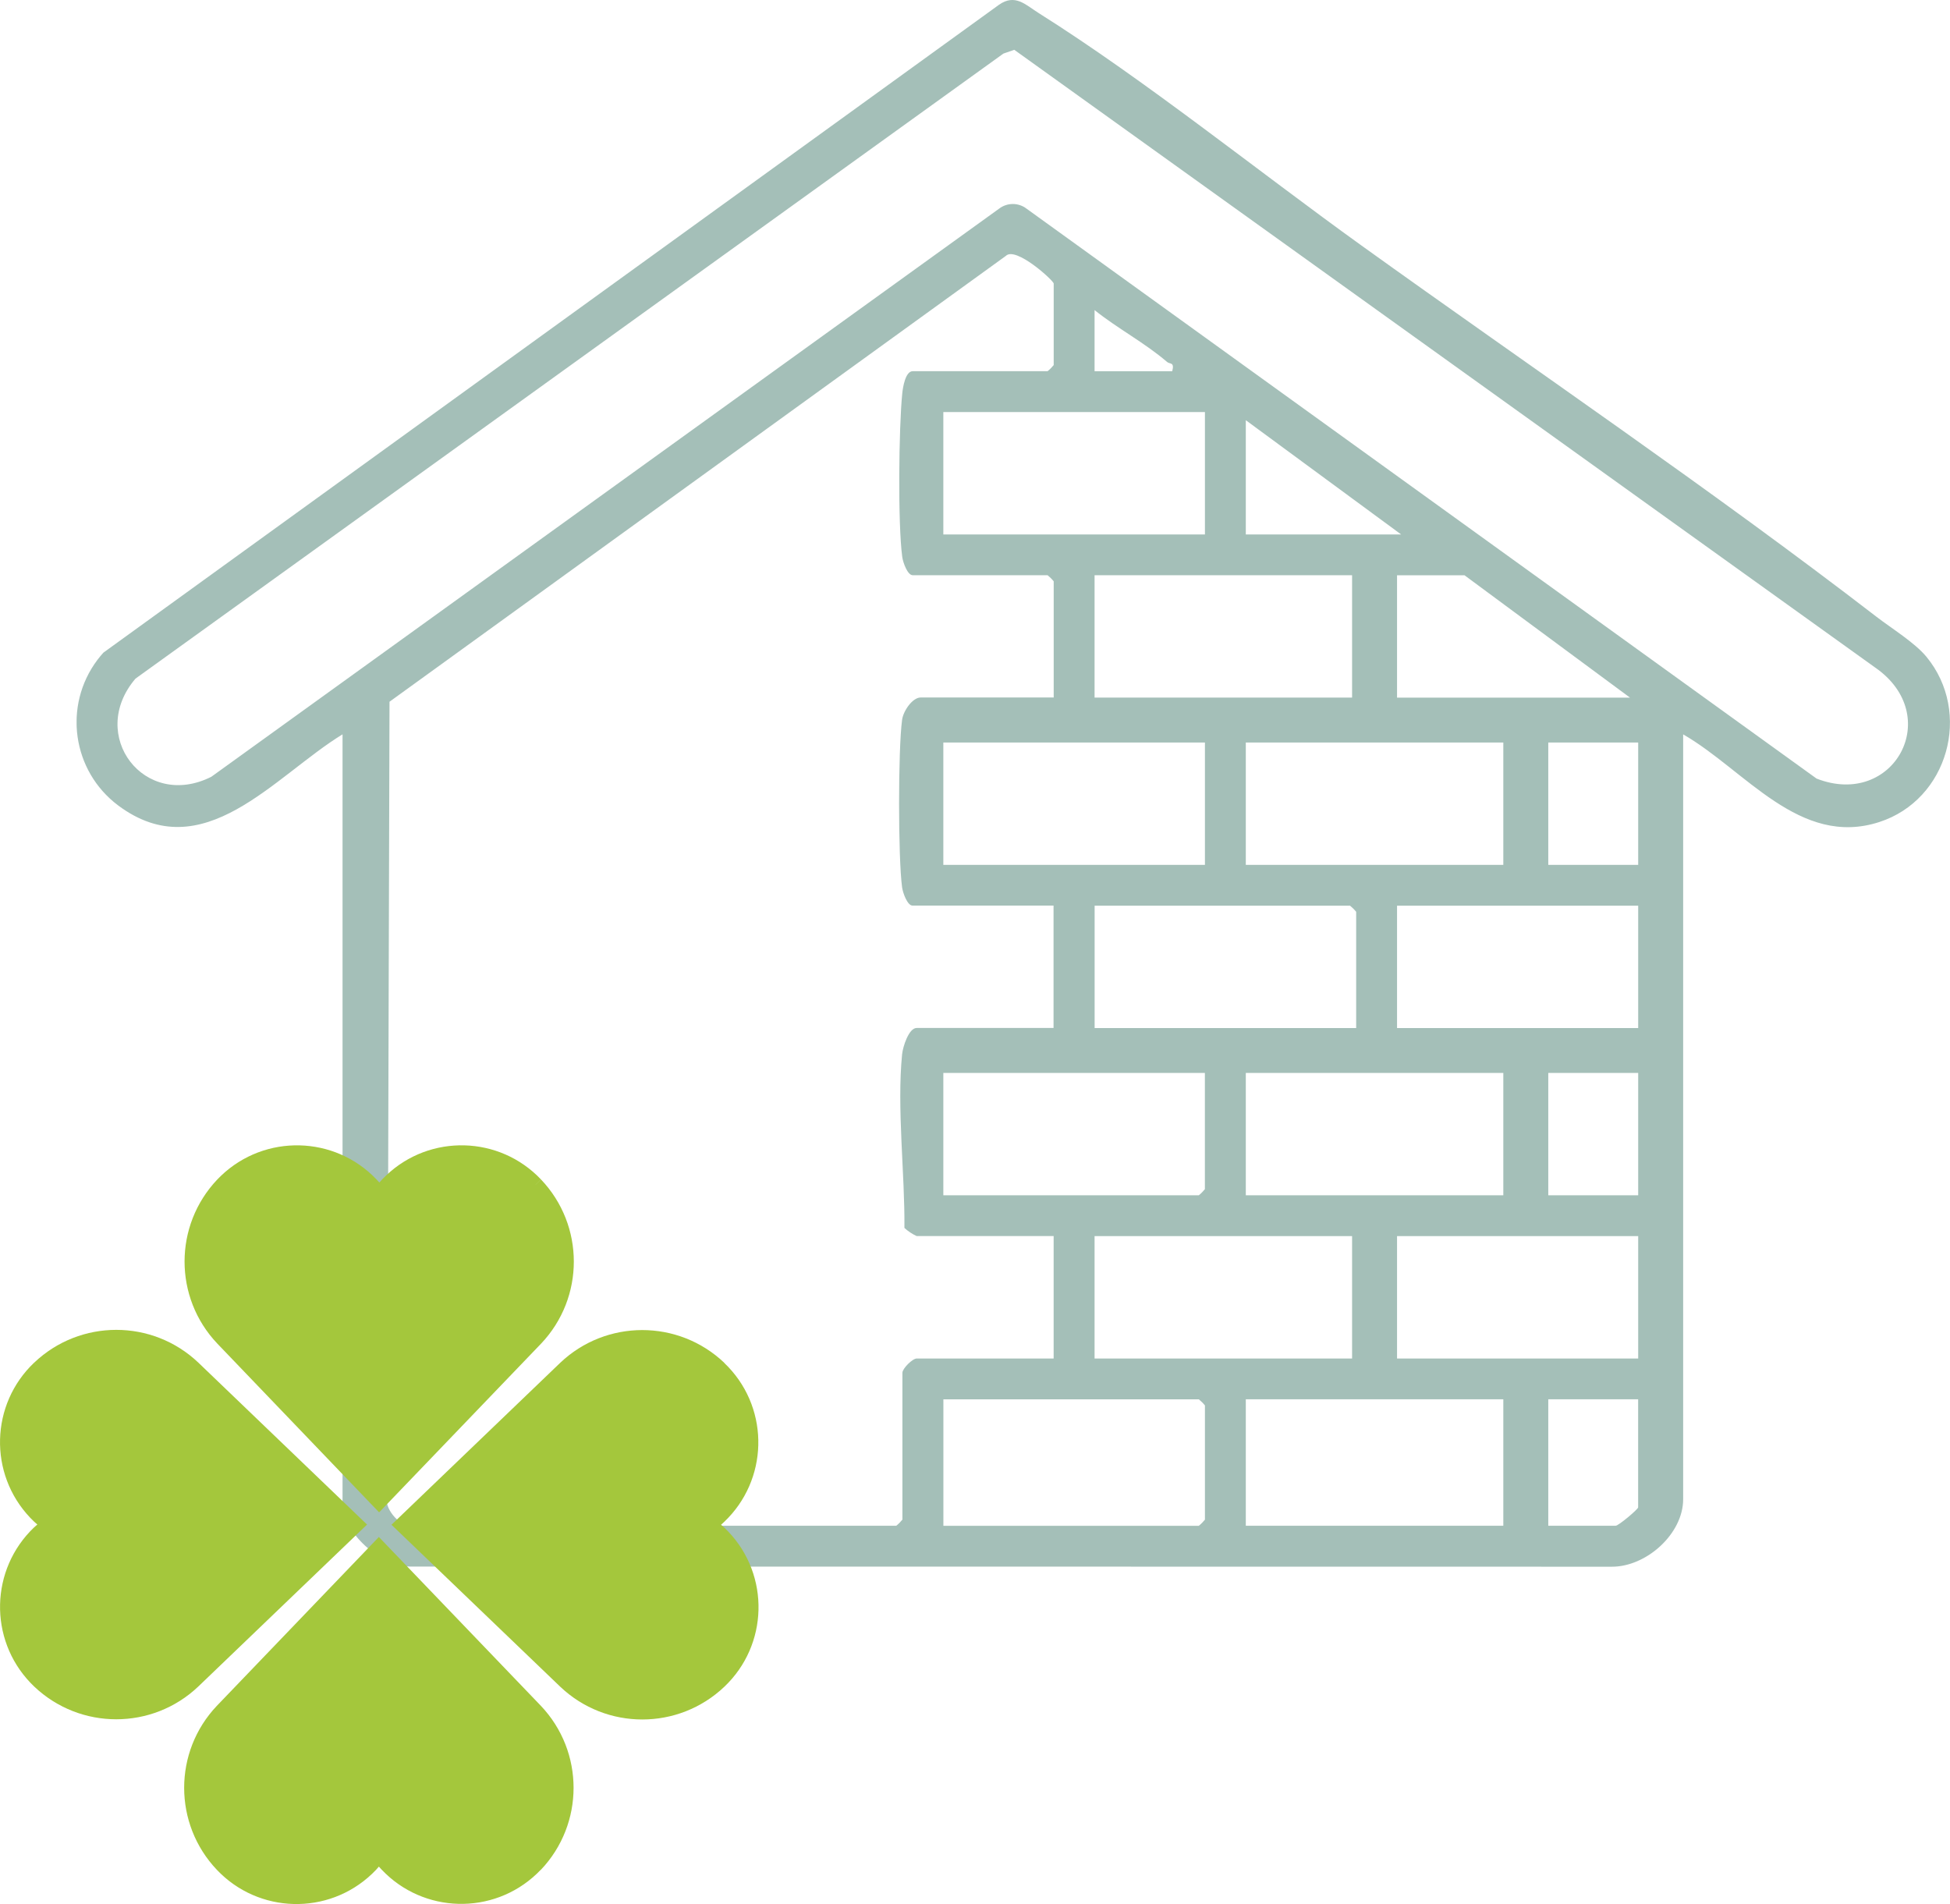
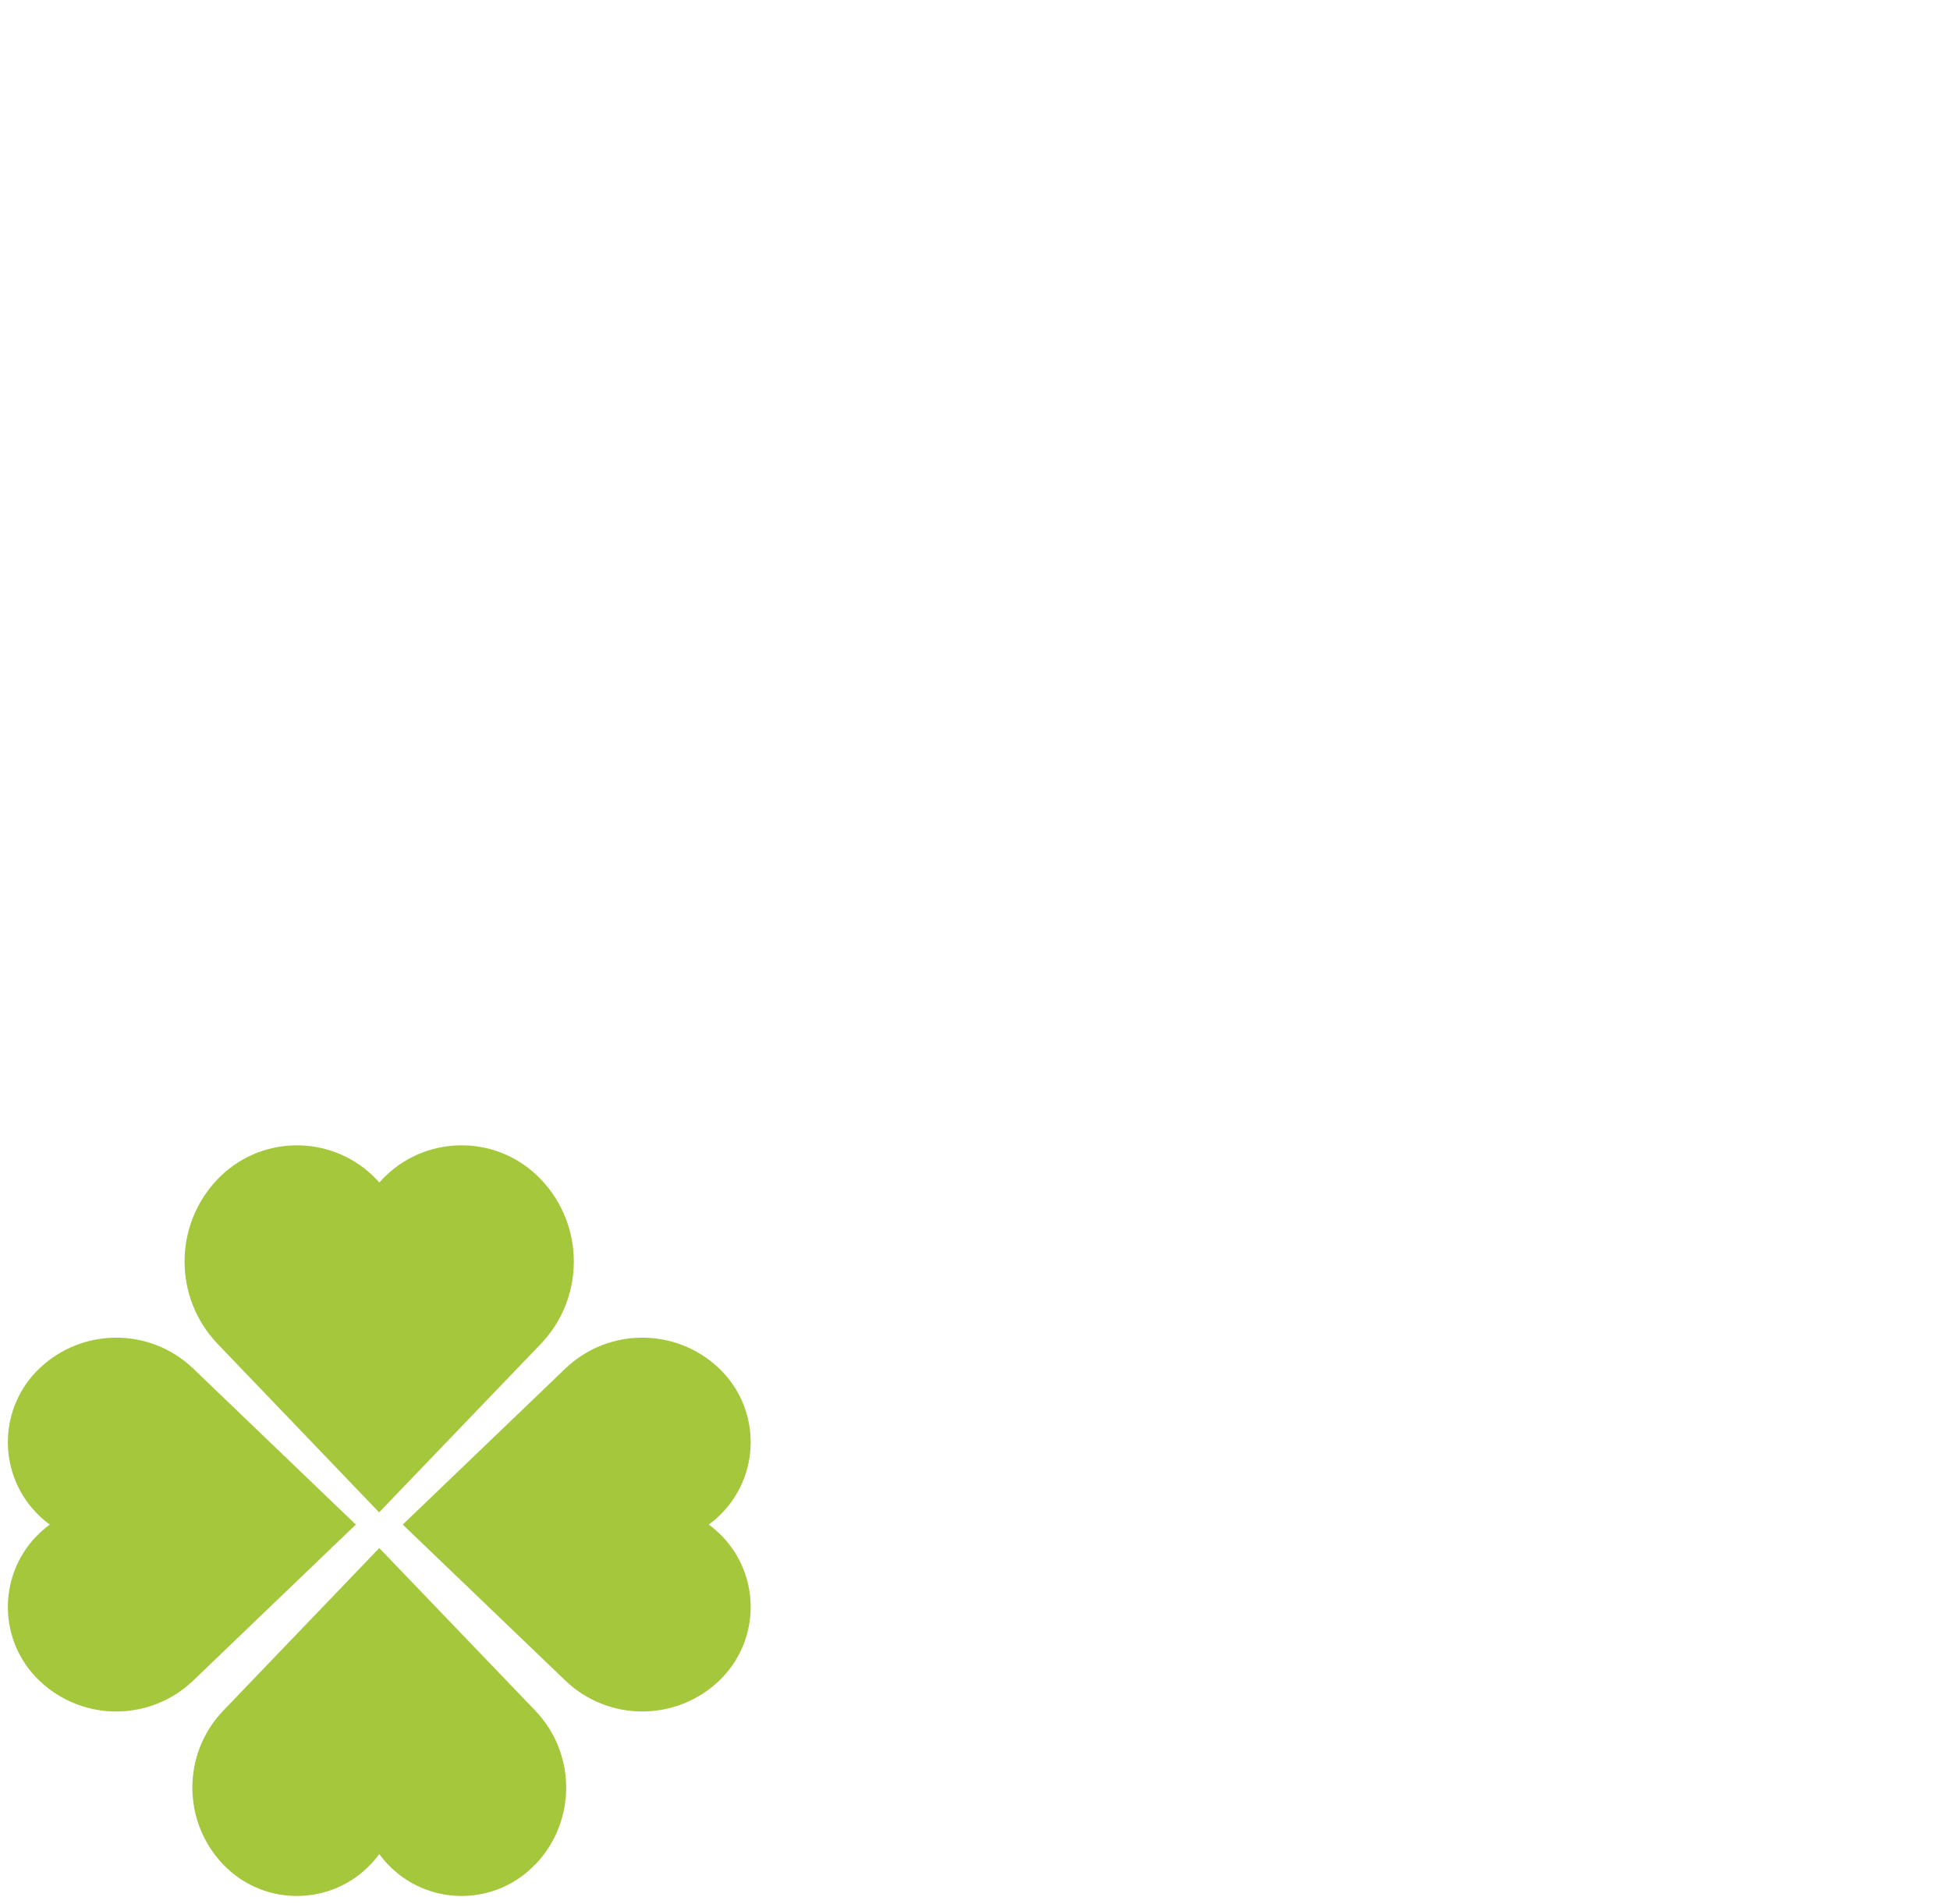
<svg xmlns="http://www.w3.org/2000/svg" id="Ebene_1" data-name="Ebene 1" viewBox="0 0 386.43 377.31">
  <defs>
    <style>      .cls-1 {        fill: none;      }      .cls-2 {        fill: #a4bfb8;      }      .cls-3 {        fill: #a4c73c;      }      .cls-4 {        clip-path: url(#clippath);      }    </style>
    <clipPath id="clippath">
      <rect class="cls-1" x="15.18" width="371.25" height="310.47" />
    </clipPath>
  </defs>
  <g id="Gruppe_975" data-name="Gruppe 975">
    <g id="Gruppe_973" data-name="Gruppe 973">
      <g class="cls-4">
        <g id="Gruppe_972" data-name="Gruppe 972">
-           <path id="Pfad_1960" data-name="Pfad 1960" class="cls-2" d="M333.55,145.52v151.58c0,6.86-7.3,13.4-14.14,13.37l-238.17-.03c-5.85-.07-13.36-6.74-13.36-12.53v-152.39c-13.54,8.29-27.64,26.67-44.48,14.08-9.1-6.83-10.93-19.75-4.09-28.84.37-.49.76-.96,1.17-1.42L197.99.93c3.19-2.22,5.24.02,7.83,1.65,21.08,13.27,43.43,31.3,63.99,46.08,33.68,24.19,69.34,48.37,102.06,73.57,3.01,2.32,7.57,5.11,9.89,7.92,9.1,11.05,4.29,28.33-9.34,32.75-15.79,5.12-26.63-10.35-38.87-17.37M26.85,134.48c-9.6,11.24,1.8,26.12,15.03,19.45L197.99,41.35c1.61-1.23,3.84-1.23,5.44,0l156.56,112.94c15.32,5.98,25.39-12.52,11.56-22.04L201,9.87l-2.16.75L26.85,134.48ZM208.81,138.24v-23.04c-.36-.45-.77-.85-1.21-1.21h-26.73c-1.03,0-1.92-2.53-2.07-3.6-.89-6.58-.69-25.58,0-32.43.12-1.2.62-4.4,2.07-4.4h26.73c.45-.36.85-.77,1.21-1.21v-16.16c0-.57-7.53-7.44-9.48-5.48l-122.14,88.35-.45,157.26c-.83,2.5,2.4,6.03,4.49,6.03h96.39c.45-.36.85-.77,1.21-1.21v-29.1c0-.84,1.99-2.83,2.84-2.83h27.13v-24.26h-27.14c-.89-.41-1.71-.95-2.43-1.62.1-10.73-1.52-23.78-.46-34.41.15-1.5,1.33-5.21,2.88-5.21h27.13v-24.25h-27.94c-1.03,0-1.92-2.53-2.07-3.6-.8-5.9-.8-27.35,0-33.23.24-1.75,2.05-4.41,3.68-4.41h26.32ZM216.91,61.44v12.13h15.39c.49-1.89-.45-1.35-1.03-1.85-4.38-3.77-9.84-6.64-14.36-10.27M238.78,81.66h-51.84v24.25h51.84v-24.25ZM277.66,105.91l-30.78-22.64v22.64h30.78ZM267.94,113.99h-51.03v24.25h51.03v-24.25ZM323.02,138.25l-32.8-24.25h-13.37v24.25h46.17ZM238.78,147.14h-51.84v24.25h51.84v-24.25ZM297.91,147.14h-51.03v24.25h51.03v-24.25ZM324.64,147.14h-17.82v24.25h17.82v-24.25ZM268.75,203.73v-23.04c-.36-.45-.77-.85-1.21-1.21h-50.62v24.25h51.84ZM324.64,179.48h-47.79v24.25h47.79v-24.25ZM238.78,212.62h-51.84v24.25h50.62c.45-.36.85-.77,1.21-1.21v-23.04ZM297.91,212.62h-51.03v24.25h51.03v-24.25ZM324.64,212.62h-17.82v24.25h17.82v-24.25ZM267.94,244.96h-51.03v24.25h51.03v-24.25ZM324.64,244.96h-47.79v24.25h47.79v-24.25ZM186.94,302.36h50.63c.45-.36.85-.77,1.21-1.21v-22.64c-.36-.45-.77-.85-1.21-1.21h-50.62v25.06ZM297.91,277.29h-51.03v25.06h51.03v-25.06ZM324.64,277.29h-17.82v25.06h13.36c.56,0,4.45-3.27,4.45-3.64v-21.42Z" />
-         </g>
+           </g>
      </g>
    </g>
    <g id="Gruppe_974" data-name="Gruppe 974">
      <g id="Ebene_1-2" data-name="Ebene 1-2">
        <path id="Pfad_13" data-name="Pfad 13" class="cls-3" d="M7.85,271.14c-8.09,7.68-8.42,20.47-.74,28.56.24.25.48.5.74.74.63.61,1.31,1.17,2.02,1.68-.71.51-1.39,1.08-2.02,1.68-8.09,7.68-8.42,20.47-.74,28.56.24.25.48.5.74.74,8.51,8.08,21.86,8.08,30.37,0l32.29-30.98-32.29-30.98c-8.51-8.08-21.86-8.08-30.37,0" />
-         <path id="Pfad_14" data-name="Pfad 14" class="cls-3" d="M7.85,271.14l-1.08-1.11c-8.7,8.26-9.06,22.02-.8,30.72.26.27.52.54.8.8h0c.69.65,1.42,1.26,2.19,1.82l.91-1.25-.94-1.25c-.77.56-1.5,1.17-2.19,1.82h0c-8.69,8.3-9.01,22.08-.71,30.78.24.25.49.5.74.74,9.11,8.66,23.42,8.66,32.53,0h0l33.44-32.09-33.43-32.09h0c-9.11-8.66-23.42-8.66-32.53,0l1.07,1.11,1.08,1.11c7.91-7.5,20.31-7.5,28.22,0h0l31.11,29.83-31.11,29.83h0c-7.91,7.5-20.31,7.5-28.22,0-7.48-7.08-7.8-18.88-.72-26.35.23-.25.47-.49.72-.72h0c.59-.56,1.22-1.08,1.89-1.55l1.68-1.25-1.68-1.25c-.65-.48-1.26-1-1.85-1.55h0c-7.47-7.06-7.8-18.83-.74-26.29.24-.26.49-.5.74-.74l-1.08-1.11-.03.03Z" />
        <path id="Pfad_15" data-name="Pfad 15" class="cls-3" d="M142.47,271.14c8.09,7.68,8.42,20.47.74,28.56-.24.25-.48.5-.74.74-.63.61-1.31,1.17-2.02,1.68.71.51,1.39,1.08,2.02,1.68,8.09,7.68,8.42,20.47.74,28.56-.24.25-.48.5-.74.74-8.51,8.08-21.86,8.08-30.37,0l-32.29-30.98,32.29-30.98c8.51-8.08,21.86-8.08,30.37,0" />
-         <path id="Pfad_16" data-name="Pfad 16" class="cls-3" d="M142.47,271.14l-1.08,1.11c7.48,7.08,7.8,18.87.72,26.35-.23.25-.48.49-.72.72-.58.57-1.21,1.09-1.89,1.55l-1.68,1.25,1.68,1.25c.66.48,1.29,1,1.89,1.55h0c7.48,7.08,7.8,18.88.72,26.35-.23.25-.47.49-.72.72-7.91,7.5-20.31,7.5-28.22,0l-31.11-29.87,31.11-29.83h0c7.91-7.5,20.31-7.5,28.22,0l1.08-1.11,1.07-1.11c-9.11-8.66-23.42-8.66-32.53,0h0l-33.43,32.09,33.44,32.09h0c9.11,8.66,23.42,8.66,32.53,0,8.7-8.26,9.06-22.02.79-30.72-.26-.27-.52-.54-.8-.8h0c-.69-.65-1.42-1.26-2.19-1.82l-.94,1.25.91,1.25c.77-.56,1.5-1.16,2.19-1.82,8.7-8.26,9.06-22.02.8-30.72-.26-.27-.52-.54-.8-.8l-1.07,1.11.03-.03Z" />
        <path id="Pfad_17" data-name="Pfad 17" class="cls-3" d="M106.1,234.81c-7.66-8.08-20.43-8.42-28.51-.75-.26.24-.51.5-.75.75-.61.63-1.17,1.31-1.68,2.02-.51-.71-1.08-1.39-1.68-2.02-7.68-8.09-20.47-8.42-28.56-.74-.25.24-.5.48-.74.74-8.08,8.51-8.08,21.86,0,30.37l30.98,32.29,30.98-32.29c8.08-8.51,8.08-21.86,0-30.37" />
        <path id="Pfad_18" data-name="Pfad 18" class="cls-3" d="M106.1,234.81l1.11-1.08c-8.24-8.69-21.98-9.06-30.67-.81-.97.92-1.85,1.92-2.63,3l1.25.91,1.25-.94c-.56-.77-1.16-1.5-1.82-2.19h0c-8.3-8.69-22.08-9.01-30.78-.71-.25.24-.5.49-.74.74-8.66,9.11-8.66,23.42,0,32.53h0l32.06,33.44,32.09-33.43h0c8.66-9.11,8.66-23.42,0-32.53l-1.11,1.07-1.11,1.08c7.5,7.91,7.5,20.31,0,28.22h0l-29.83,31.11-29.83-31.11h0c-7.5-7.91-7.5-20.31,0-28.22,7.08-7.48,18.87-7.8,26.35-.72.25.23.49.48.72.72h0c.56.59,1.08,1.22,1.55,1.89l1.25,1.68,1.25-1.68c.48-.66,1-1.29,1.55-1.89,7.08-7.48,18.87-7.8,26.35-.72.25.23.49.48.72.72l1.11-1.08h-.07Z" />
        <path id="Pfad_19" data-name="Pfad 19" class="cls-3" d="M106.1,369.43c-7.66,8.08-20.43,8.42-28.51.75-.26-.24-.51-.5-.75-.75-.61-.63-1.17-1.31-1.68-2.02-.51.71-1.08,1.39-1.68,2.02-7.68,8.09-20.47,8.42-28.56.74-.25-.24-.5-.48-.74-.74-8.08-8.51-8.08-21.86,0-30.37l30.98-32.29,30.98,32.29c8.08,8.51,8.08,21.86,0,30.37" />
-         <path id="Pfad_20" data-name="Pfad 20" class="cls-3" d="M106.1,369.43l-1.11-1.08c-7.08,7.48-18.88,7.8-26.35.72-.25-.23-.49-.47-.72-.72-.57-.58-1.09-1.21-1.55-1.89l-1.25-1.68-1.25,1.68c-.48.66-1,1.29-1.55,1.89h0c-7.08,7.48-18.88,7.8-26.35.72-.25-.23-.49-.47-.72-.72-7.5-7.91-7.5-20.31,0-28.22h0l29.83-31.11,29.87,31.15h0c7.5,7.91,7.5,20.31,0,28.22l1.11,1.08,1.11,1.08c8.66-9.11,8.66-23.42,0-32.53l-32.09-33.44-32.09,33.44h0c-8.66,9.11-8.66,23.42,0,32.53,8.26,8.7,22.02,9.06,30.72.8.27-.26.54-.52.8-.8h0c.65-.69,1.26-1.42,1.82-2.19l-1.25-.94-1.25.91c.56.77,1.16,1.5,1.82,2.19,8.26,8.7,22.02,9.06,30.72.8.27-.26.54-.52.8-.8l-1.11-1.08h.03Z" />
      </g>
    </g>
  </g>
</svg>